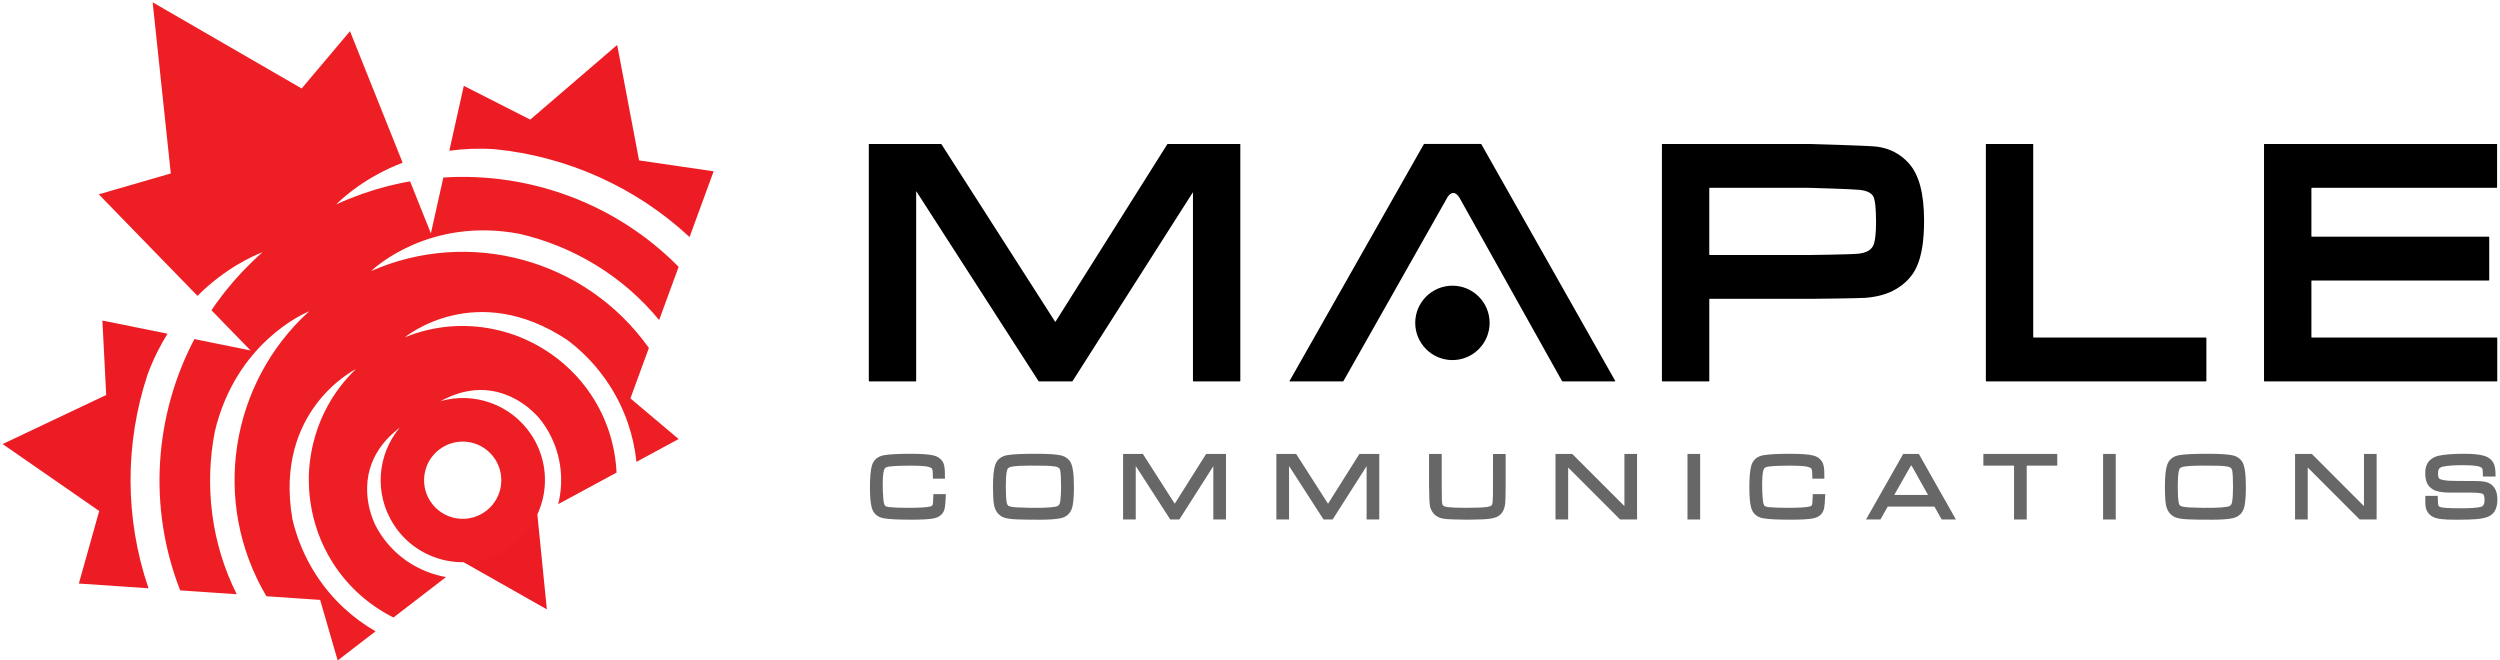
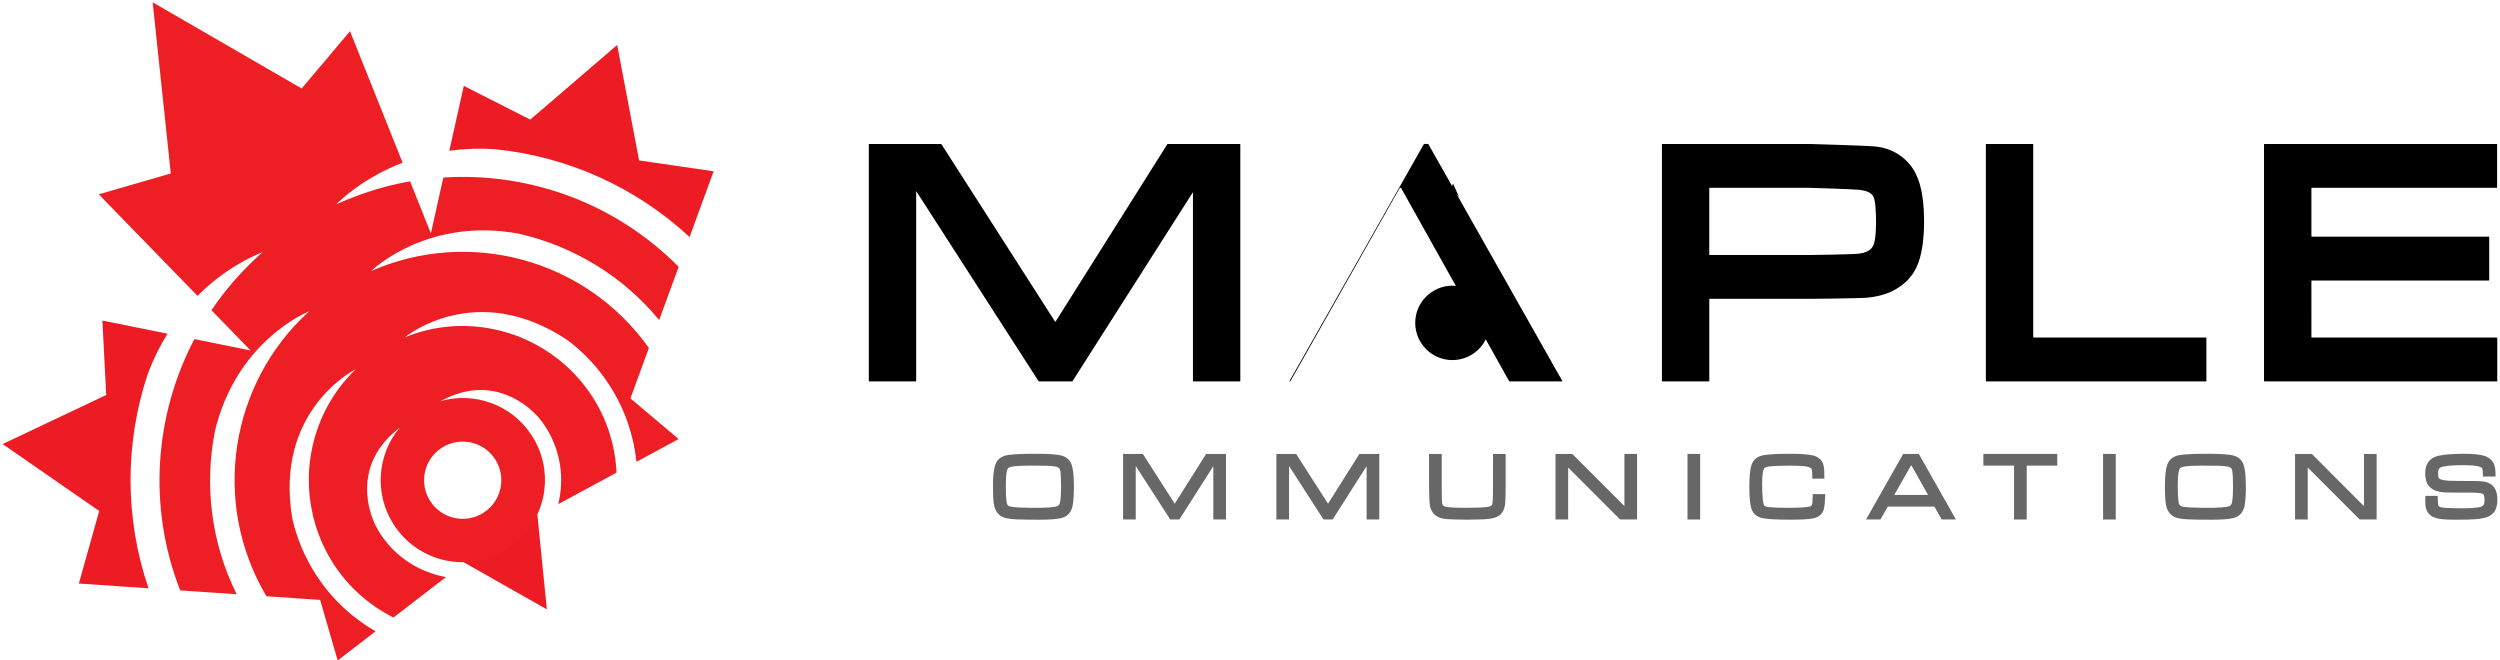
<svg xmlns="http://www.w3.org/2000/svg" version="1.1" id="Layer_1" x="0px" y="0px" width="242.251px" height="64px" viewBox="2717.753 718 242.251 64" enable-background="new 2717.753 718 242.251 64" xml:space="preserve">
  <g id="Maple_full__x28_Ro_x29_">
    <g id="Maple__x28_red_x29_">
      <g id="Wordmark__x28_black_x29_">
        <g id="COMMUNICATIONS">
-           <path fill="#666766" d="M2808.191,766.091c-0.014,0.503-0.036,0.697-0.051,0.769c-0.019,0.085-0.063,0.178-0.243,0.22      c-0.339,0.085-1.059,0.129-2.14,0.129c-0.763,0-1.373-0.023-1.817-0.068c-0.248-0.021-0.362-0.084-0.414-0.13      c-0.041-0.037-0.14-0.176-0.176-0.648c-0.04-0.477-0.061-0.951-0.061-1.417c0-0.996,0.101-1.386,0.183-1.533      c0.076-0.132,0.297-0.185,0.47-0.204c0.486-0.059,1.151-0.089,1.98-0.089c0.703,0,1.236,0.025,1.583,0.075      c0.433,0.067,0.543,0.188,0.568,0.232c0.021,0.039,0.07,0.17,0.07,0.534c0,0.03,0.001,0.099,0.004,0.206l0.006,0.214h1.166      l-0.002-0.222c-0.002-0.29-0.006-0.459-0.008-0.501c-0.017-0.421-0.085-0.722-0.212-0.924c-0.2-0.313-0.502-0.517-0.898-0.606      c-0.464-0.105-1.199-0.157-2.246-0.157c-1.091,0-1.9,0.042-2.471,0.128c-0.657,0.095-1.09,0.455-1.25,1.044      c-0.122,0.457-0.181,1.147-0.181,2.109c0,0.855,0.055,1.483,0.167,1.919c0.145,0.563,0.536,0.924,1.132,1.044      c0.489,0.097,1.383,0.143,2.733,0.143c1.034,0,1.741-0.042,2.162-0.13c0.574-0.114,0.937-0.452,1.05-0.974      c0.046-0.217,0.079-0.593,0.101-1.148l0.008-0.227h-1.208L2808.191,766.091z" />
          <path fill="#666766" d="M2820.58,762.132c-0.466-0.108-1.276-0.162-2.476-0.162c-1.266,0-2.143,0.04-2.68,0.123      c-0.644,0.097-1.062,0.426-1.241,0.976c-0.141,0.424-0.21,1.11-0.21,2.097c0,0.818,0.032,1.39,0.099,1.746      c0.103,0.562,0.384,0.959,0.839,1.186c0.262,0.129,0.708,0.203,1.36,0.23c0.566,0.023,1.327,0.033,2.263,0.033      c0.88,0,1.559-0.049,2.018-0.147c0.626-0.137,1.021-0.564,1.144-1.235c0.08-0.441,0.121-1.042,0.121-1.787      c0-1.269-0.115-2.068-0.351-2.445C2821.26,762.43,2820.962,762.223,2820.58,762.132z M2817.544,763.118      c0.582,0,1.1,0.004,1.552,0.013c0.334,0.006,0.638,0.03,0.901,0.072c0.384,0.059,0.466,0.244,0.495,0.396      c0.053,0.305,0.079,0.845,0.079,1.604c0,0.62-0.032,1.114-0.096,1.468c-0.046,0.251-0.179,0.383-0.43,0.427      c-0.615,0.111-1.778,0.155-3.613,0.074c-0.575-0.025-0.818-0.09-0.922-0.139c-0.042-0.02-0.171-0.08-0.214-0.379      c-0.053-0.331-0.079-0.854-0.079-1.555c0-0.627,0.031-1.105,0.095-1.423c0.031-0.154,0.08-0.267,0.143-0.323      c0.046-0.042,0.15-0.102,0.38-0.141C2816.209,763.15,2816.785,763.118,2817.544,763.118z" />
          <polygon fill="#666766" points="2831.586,766.811 2828.496,761.986 2826.58,761.986 2826.58,768.339 2827.807,768.339       2827.807,763.156 2831.152,768.339 2832.032,768.339 2835.325,763.172 2835.325,768.339 2836.551,768.339 2836.551,761.986       2834.625,761.986     " />
          <polygon fill="#666766" points="2846.44,766.811 2843.35,761.986 2841.434,761.986 2841.434,768.339 2842.661,768.339       2842.661,763.156 2846.004,768.339 2846.885,768.339 2850.178,763.172 2850.178,768.339 2851.405,768.339 2851.405,761.986       2849.479,761.986     " />
          <path fill="#666766" d="M2862.422,765.933c-0.01,0.586-0.043,0.824-0.068,0.919c-0.014,0.052-0.057,0.203-0.439,0.264      c-0.383,0.062-1.115,0.093-2.18,0.093c-0.73,0-1.309-0.024-1.715-0.071c-0.188-0.023-0.328-0.072-0.42-0.146      c-0.01-0.007-0.063-0.056-0.104-0.239c-0.014-0.07-0.039-0.377-0.039-1.638v-3.127h-1.227v3.128      c0.006,1.028,0.037,1.668,0.098,1.962c0.082,0.343,0.248,0.623,0.496,0.839c0.137,0.114,0.295,0.204,0.471,0.263      c0.17,0.058,0.385,0.097,0.662,0.121c0.279,0.024,0.949,0.044,1.992,0.058h0.002l1.484-0.034      c0.391-0.019,0.688-0.05,0.902-0.094c0.23-0.046,0.432-0.12,0.6-0.221c0.387-0.235,0.613-0.654,0.672-1.245      c0.023-0.303,0.039-0.842,0.043-1.649v-3.127h-1.225L2862.422,765.933z" />
          <polygon fill="#666766" points="2875.159,767.044 2870.104,761.986 2868.481,761.986 2868.481,768.339 2869.708,768.339       2869.708,763.302 2874.741,768.339 2876.385,768.339 2876.385,761.986 2875.159,761.986     " />
          <rect x="2881.272" y="761.986" fill="#666766" width="1.227" height="6.353" />
          <path fill="#666766" d="M2893.405,766.091c-0.014,0.503-0.037,0.697-0.051,0.769c-0.02,0.085-0.063,0.178-0.242,0.22      c-0.34,0.085-1.059,0.129-2.141,0.129c-0.764,0-1.373-0.023-1.818-0.068c-0.246-0.021-0.361-0.084-0.412-0.13      c-0.041-0.037-0.141-0.176-0.176-0.648c-0.041-0.477-0.061-0.951-0.061-1.417c0-0.996,0.1-1.386,0.182-1.533      c0.076-0.132,0.299-0.185,0.471-0.204c0.486-0.059,1.152-0.089,1.979-0.089c0.705,0,1.236,0.025,1.584,0.075      c0.434,0.067,0.543,0.188,0.568,0.232c0.021,0.039,0.07,0.17,0.07,0.534c0,0.03,0,0.099,0.004,0.206l0.006,0.214h1.166      l-0.002-0.222c-0.004-0.29-0.008-0.459-0.008-0.501c-0.018-0.421-0.086-0.722-0.213-0.924c-0.199-0.313-0.502-0.517-0.898-0.606      c-0.465-0.105-1.199-0.157-2.246-0.157c-1.092,0-1.9,0.042-2.471,0.128c-0.656,0.095-1.09,0.455-1.25,1.044      c-0.123,0.457-0.182,1.147-0.182,2.109c0,0.855,0.055,1.482,0.168,1.919c0.145,0.563,0.535,0.924,1.131,1.044      c0.49,0.097,1.385,0.143,2.734,0.143c1.033,0,1.74-0.042,2.162-0.13c0.572-0.114,0.936-0.452,1.049-0.974      c0.047-0.217,0.08-0.593,0.1-1.148l0.01-0.227h-1.207L2893.405,766.091z" />
          <path fill="#666766" d="M2902.174,761.986l-3.602,6.353h1.396l0.705-1.247h4.527l0.703,1.247h1.379l-3.594-6.353H2902.174z       M2902.985,763.118l1.596,2.843h-3.275l1.617-2.843H2902.985z" />
          <polygon fill="#666766" points="2909.944,763.118 2912.915,763.118 2912.915,768.339 2914.143,768.339 2914.143,763.118       2917.102,763.118 2917.102,761.986 2909.944,761.986     " />
          <rect x="2921.543" y="761.986" fill="#666766" width="1.227" height="6.353" />
          <path fill="#666766" d="M2934.145,762.132c-0.467-0.108-1.275-0.162-2.477-0.162c-1.266,0-2.143,0.04-2.682,0.123      c-0.643,0.097-1.061,0.426-1.24,0.976c-0.143,0.424-0.211,1.11-0.211,2.097c0,0.816,0.033,1.389,0.1,1.746      c0.102,0.562,0.383,0.959,0.838,1.186c0.262,0.129,0.707,0.203,1.361,0.23c0.566,0.023,1.326,0.033,2.262,0.033      c0.881,0,1.561-0.049,2.018-0.147c0.627-0.137,1.023-0.564,1.145-1.235c0.08-0.444,0.121-1.045,0.121-1.787      c0-1.269-0.115-2.067-0.352-2.445C2934.823,762.43,2934.528,762.223,2934.145,762.132z M2931.108,763.118      c0.582,0,1.1,0.004,1.553,0.013c0.334,0.006,0.637,0.03,0.902,0.072c0.383,0.059,0.465,0.244,0.494,0.396      c0.051,0.304,0.078,0.844,0.078,1.604c0,0.619-0.033,1.112-0.096,1.468c-0.047,0.251-0.18,0.382-0.432,0.427      c-0.613,0.111-1.777,0.155-3.611,0.074c-0.574-0.025-0.818-0.09-0.922-0.139c-0.043-0.02-0.172-0.08-0.215-0.379      c-0.053-0.337-0.08-0.86-0.08-1.555c0-0.624,0.031-1.103,0.096-1.423c0.029-0.154,0.08-0.266,0.145-0.324      c0.037-0.034,0.137-0.099,0.379-0.14C2929.774,763.15,2930.35,763.118,2931.108,763.118z" />
          <polygon fill="#666766" points="2946.823,767.045 2941.768,761.986 2940.145,761.986 2940.145,768.339 2941.372,768.339       2941.372,763.302 2946.405,768.339 2948.049,768.339 2948.049,761.986 2946.823,761.986     " />
          <path fill="#666766" d="M2959.042,764.866c-0.271-0.168-0.699-0.251-1.311-0.253c-1.594-0.006-2.42-0.015-2.602-0.026      c-0.891-0.051-1.035-0.22-1.053-0.247c-0.027-0.051-0.076-0.18-0.076-0.479c0-0.15,0.02-0.272,0.057-0.362      c0.059-0.14,0.188-0.231,0.395-0.278c0.416-0.097,1.094-0.147,2.014-0.147c0.584,0,1.049,0.035,1.381,0.102      c0.164,0.033,0.373,0.102,0.443,0.232c0.012,0.022,0.049,0.123,0.053,0.458v0.31h1.232l-0.006-0.224      c-0.002-0.139-0.006-0.237-0.01-0.3c-0.027-0.442-0.133-0.769-0.322-0.995c-0.207-0.241-0.473-0.409-0.789-0.496      c-0.449-0.129-1.08-0.19-1.928-0.19c-1.098,0-1.947,0.068-2.525,0.204c-0.26,0.064-0.498,0.184-0.709,0.356      c-0.35,0.281-0.527,0.729-0.527,1.326c0,0.313,0.045,0.6,0.133,0.855c0.104,0.298,0.313,0.54,0.619,0.72      c0.34,0.201,0.865,0.298,1.605,0.298h1.916c0.52,0.004,0.893,0.023,1.105,0.062c0.143,0.027,0.236,0.076,0.279,0.147      c0.041,0.071,0.09,0.221,0.09,0.526c0,0.509-0.211,0.621-0.396,0.661c-0.367,0.083-0.988,0.126-1.85,0.126      c-1.385,0-1.857-0.058-2.01-0.107c-0.168-0.053-0.203-0.134-0.215-0.158c-0.012-0.027-0.049-0.15-0.057-0.617      c-0.004-0.018-0.004-0.051-0.004-0.099v-0.22h-1.199l-0.006,0.216c-0.002,0.169-0.004,0.28-0.004,0.337      c0,0.204,0.014,0.377,0.037,0.533c0.064,0.344,0.234,0.623,0.512,0.83c0.234,0.173,0.566,0.283,1.016,0.335      c0.303,0.04,0.762,0.059,1.406,0.059c0.885,0,1.523-0.017,1.951-0.053c0.482-0.041,0.867-0.119,1.143-0.232      c0.297-0.123,0.521-0.311,0.662-0.552c0.174-0.283,0.258-0.652,0.258-1.128C2959.75,765.67,2959.512,765.155,2959.042,764.866z" />
        </g>
        <g id="MAPLE">
          <path d="M2858.493,745.683c-1.988,0-3.604,1.617-3.604,3.604c0,1.988,1.615,3.605,3.604,3.605s3.605-1.617,3.605-3.605      C2862.098,747.3,2860.481,745.683,2858.493,745.683z" />
          <g>
            <path d="M2820.039,749.162c-0.014,0.023-0.037,0.023-0.051,0l-10.996-17.17c-0.015-0.022-0.048-0.041-0.075-0.041h-6.928       c-0.026,0-0.048,0.022-0.048,0.049v22.908c0,0.027,0.022,0.049,0.048,0.049h4.493c0.026,0,0.048-0.021,0.048-0.049v-18.346       c0-0.026,0.012-0.03,0.026-0.008l11.822,18.362c0.014,0.022,0.048,0.041,0.075,0.041h3.167c0.026,0,0.06-0.019,0.074-0.041       l11.632-18.258c0.014-0.022,0.025-0.019,0.025,0.007v18.243c0,0.027,0.022,0.049,0.049,0.049h4.493       c0.026,0,0.048-0.021,0.048-0.049V732c0-0.027-0.022-0.049-0.048-0.049h-6.963c-0.026,0-0.06,0.019-0.075,0.041       L2820.039,749.162z" />
          </g>
          <g>
            <path d="M2899.616,732.209c-0.758-0.098-6.445-0.256-6.445-0.256c-0.027-0.001-0.072-0.002-0.098-0.002h-14.232       c-0.025,0-0.047,0.022-0.047,0.049v22.908c0,0.027,0.021,0.049,0.047,0.049h4.494c0.027,0,0.049-0.021,0.049-0.049v-7.904       c0-0.026,0.021-0.048,0.049-0.048h9.645c0.025,0,0.07,0,0.096,0c0,0,4.631-0.042,5.365-0.097       c1.053-0.092,1.941-0.323,2.646-0.686c1.076-0.558,1.85-1.336,2.295-2.316c0.482-1.06,0.717-2.518,0.717-4.458       c0-2.634-0.48-4.454-1.469-5.565C2901.911,732.918,2900.866,732.372,2899.616,732.209z M2893.17,742.708       c-0.027,0-0.072,0.001-0.098,0.001h-9.641c-0.027,0-0.049-0.022-0.049-0.048v-6.412c0-0.027,0.021-0.048,0.049-0.048l9.623,0       c0.025,0,0.07,0.001,0.096,0.001c0,0,4.088,0.117,4.82,0.196c1.17,0.135,1.32,0.629,1.381,0.826       c0.088,0.274,0.191,0.89,0.191,2.27c0,1.183-0.1,1.772-0.182,2.057c-0.119,0.409-0.395,0.895-1.463,1.026       C2897.19,742.664,2893.17,742.708,2893.17,742.708z" />
          </g>
          <g>
            <path d="M2914.774,732c0-0.027-0.021-0.049-0.049-0.049h-4.494c-0.025,0-0.047,0.022-0.047,0.049v22.908       c0,0.027,0.021,0.049,0.047,0.049h21.275c0.025,0,0.047-0.021,0.047-0.049v-4.151c0-0.026-0.021-0.048-0.047-0.048h-16.686       c-0.025,0-0.047-0.022-0.047-0.049V732z" />
          </g>
          <g>
            <path d="M2941.729,745.23c0-0.027,0.021-0.049,0.049-0.049h17.135c0.025,0,0.047-0.021,0.047-0.048v-4.152       c0-0.027-0.021-0.048-0.047-0.048h-17.135c-0.027,0-0.049-0.021-0.049-0.048v-4.637c0-0.027,0.021-0.048,0.049-0.048h17.896       c0.027,0,0.049-0.022,0.049-0.048V732c0-0.027-0.021-0.049-0.049-0.049h-22.488c-0.027,0-0.049,0.022-0.049,0.049v22.908       c0,0.027,0.021,0.049,0.049,0.049h22.504c0.025,0,0.049-0.021,0.049-0.049v-4.151c0-0.026-0.023-0.048-0.049-0.048h-17.912       c-0.027,0-0.049-0.022-0.049-0.049V745.23L2941.729,745.23z" />
          </g>
          <g>
-             <path d="M2855.782,731.951c-0.027,0-0.061,0.02-0.072,0.042l-12.998,22.921c-0.012,0.023-0.002,0.042,0.025,0.042h5.131       c0.025,0,0.059-0.019,0.072-0.042l10.568-18.674c0.014-0.022,0.045-0.042,0.072-0.042h0.01c0.027,0,0.059,0.019,0.072,0.042       l10.445,18.673c0.014,0.022,0.045,0.042,0.072,0.042h5.068c0.025,0,0.037-0.019,0.023-0.042l-12.963-22.921       c-0.012-0.023-0.045-0.042-0.07-0.042H2855.782z" />
+             <path d="M2855.782,731.951c-0.027,0-0.061,0.02-0.072,0.042l-12.998,22.921c-0.012,0.023-0.002,0.042,0.025,0.042c0.025,0,0.059-0.019,0.072-0.042l10.568-18.674c0.014-0.022,0.045-0.042,0.072-0.042h0.01c0.027,0,0.059,0.019,0.072,0.042       l10.445,18.673c0.014,0.022,0.045,0.042,0.072,0.042h5.068c0.025,0,0.037-0.019,0.023-0.042l-12.963-22.921       c-0.012-0.023-0.045-0.042-0.07-0.042H2855.782z" />
          </g>
          <path d="M2857.997,737.125c0,0,0.555-0.977,1.172,0.033l-0.617-1.368L2857.997,737.125z" />
        </g>
      </g>
      <g id="Logo_1_">
        <path fill="#ED1C24" d="M2762.683,772.482l8.034,4.55c0.002-0.001,0.003-0.003,0.005-0.004c0.006-0.004,0.013-0.007,0.019-0.011     l-0.917-9.152L2762.683,772.482z" />
        <path fill="#ED1F24" d="M2768.076,740.654c5.217,1.206,10.037,4.081,13.548,8.36l1.889-5.156     c-6.069-6.15-14.448-9.191-22.8-8.657l-1.208,5.413l-2.015-5.038c-0.229,0.041-0.458,0.08-0.688,0.125     c-0.117,0.023-0.232,0.049-0.349,0.074c-0.321,0.068-0.641,0.141-0.96,0.22c-0.123,0.031-0.246,0.064-0.368,0.097     c-0.32,0.083-0.64,0.17-0.958,0.267c-0.102,0.03-0.203,0.064-0.303,0.096c-0.344,0.107-0.687,0.218-1.028,0.338     c-0.032,0.012-0.064,0.024-0.096,0.036c-0.812,0.291-1.618,0.613-2.411,0.979c0.702-0.704,2.902-2.683,6.438-4.042l-5.099-12.743     l-4.685,5.553l-14.431-8.347l-0.008-0.013l0.001,0.009l-0.008-0.005l0.009,0.013l1.756,16.578l-6.979,2.021l9.566,9.838     c2.675-2.67,5.372-3.872,6.299-4.227c-0.658,0.576-1.28,1.18-1.875,1.804c-0.023,0.025-0.049,0.05-0.072,0.074     c-0.25,0.263-0.49,0.531-0.728,0.802c-0.07,0.08-0.142,0.158-0.211,0.239c-0.217,0.251-0.426,0.508-0.633,0.766     c-0.08,0.099-0.16,0.197-0.238,0.297c-0.203,0.259-0.399,0.523-0.593,0.788c-0.07,0.097-0.14,0.192-0.208,0.289     c-0.132,0.186-0.258,0.375-0.385,0.564l3.787,3.895l-5.444-1.102c-3.889,7.412-4.522,16.306-1.375,24.351l5.478,0.372     c-2.477-4.945-3.141-10.514-2.122-15.768c2.054-8.626,8.705-11.473,9.145-11.652c-7.663,6.948-9.549,18.487-4.147,27.615     l5.207,0.354l1.7,5.869l3.669-2.825c-2.229-1.284-4.201-3.09-5.707-5.386c-1.132-1.727-1.912-3.594-2.354-5.512     c-1.794-10.536,6.07-14.46,6.155-14.51l0.001,0.002c-2.194,2.099-3.607,4.74-4.216,7.546c-0.001,0.005-0.002,0.01-0.004,0.015     c-0.098,0.451-0.177,0.906-0.233,1.364c-0.001,0.018-0.005,0.033-0.007,0.051c-0.052,0.446-0.087,0.896-0.099,1.346     c-0.01,0.358,0.002,0.716,0.018,1.075c0.003,0.068,0.001,0.138,0.005,0.206c0.022,0.404,0.067,0.809,0.123,1.212     c0.002,0.017,0.004,0.033,0.006,0.05c0.291,2.051,1.001,4.073,2.189,5.933c1.497,2.34,3.545,4.107,5.859,5.271l5.092-3.92     c-2.505-0.444-4.839-1.869-6.349-4.171c-0.202-0.311-0.378-0.63-0.542-0.954c-0.603-1.337-0.774-2.547-0.751-3.593     c0.075-3.455,2.545-5.256,3.168-5.776c-2.174,2.59-2.524,6.389-0.606,9.389c2.364,3.697,7.278,4.778,10.975,2.413     c0.016-0.01,0.029-0.021,0.044-0.031l0.03-0.02c0.015-0.011,0.031-0.017,0.047-0.027c3.664-2.416,4.675-7.345,2.258-11.008     c-1.959-2.972-5.573-4.198-8.823-3.265c0.728-0.357,3.378-1.882,6.565-0.546c0.965,0.405,2.001,1.054,2.977,2.147     c0.23,0.281,0.451,0.571,0.651,0.883c1.488,2.315,1.841,5.026,1.228,7.494l5.653-3.056c-0.122-2.588-0.903-5.177-2.433-7.495     c-1.215-1.843-2.774-3.313-4.528-4.413c-0.014-0.01-0.029-0.017-0.043-0.026c-0.346-0.215-0.697-0.42-1.057-0.605     c-0.061-0.031-0.125-0.058-0.186-0.088c-0.321-0.16-0.643-0.318-0.975-0.453c-0.416-0.173-0.84-0.323-1.27-0.457     c-0.017-0.006-0.034-0.009-0.05-0.014c-0.441-0.137-0.889-0.248-1.341-0.343c-0.005-0.001-0.01-0.001-0.015-0.002     c-2.81-0.585-5.799-0.369-8.607,0.782l-0.001-0.003c0.08-0.058,6.862-5.646,15.758,0.28c1.571,1.182,2.961,2.654,4.078,4.391     c1.485,2.31,2.332,4.846,2.599,7.402l4.087-2.21l-4.671-3.94l1.789-4.883c-6.14-8.655-17.454-11.628-26.92-7.452     C2754.054,743.94,2759.36,739.022,2768.076,740.654z M2765.74,762.517c1.113,1.741,0.604,4.056-1.137,5.169     c-1.741,1.112-4.055,0.604-5.167-1.138c-1.114-1.741-0.604-4.055,1.137-5.168C2762.313,760.267,2764.627,760.776,2765.74,762.517     z" />
        <path fill="#ED1C24" d="M2784.571,740.971l2.333-6.371l-7.225-1.058l-2.121-11.188l-8.425,7.236l-6.438-3.272l-1.403,6.29     c1.349-0.186,2.808-0.256,4.384-0.153C2772.651,733.144,2779.333,736.098,2784.571,740.971z" />
        <path fill="#ED1C24" d="M2732.055,754.288c0.547-1.485,1.208-2.792,1.929-3.952l-6.309-1.274l0.37,7.212l-10.038,4.755     l9.359,6.487l-1.973,7.031l6.752,0.457C2729.829,768.239,2729.847,760.938,2732.055,754.288z" />
      </g>
    </g>
  </g>
</svg>